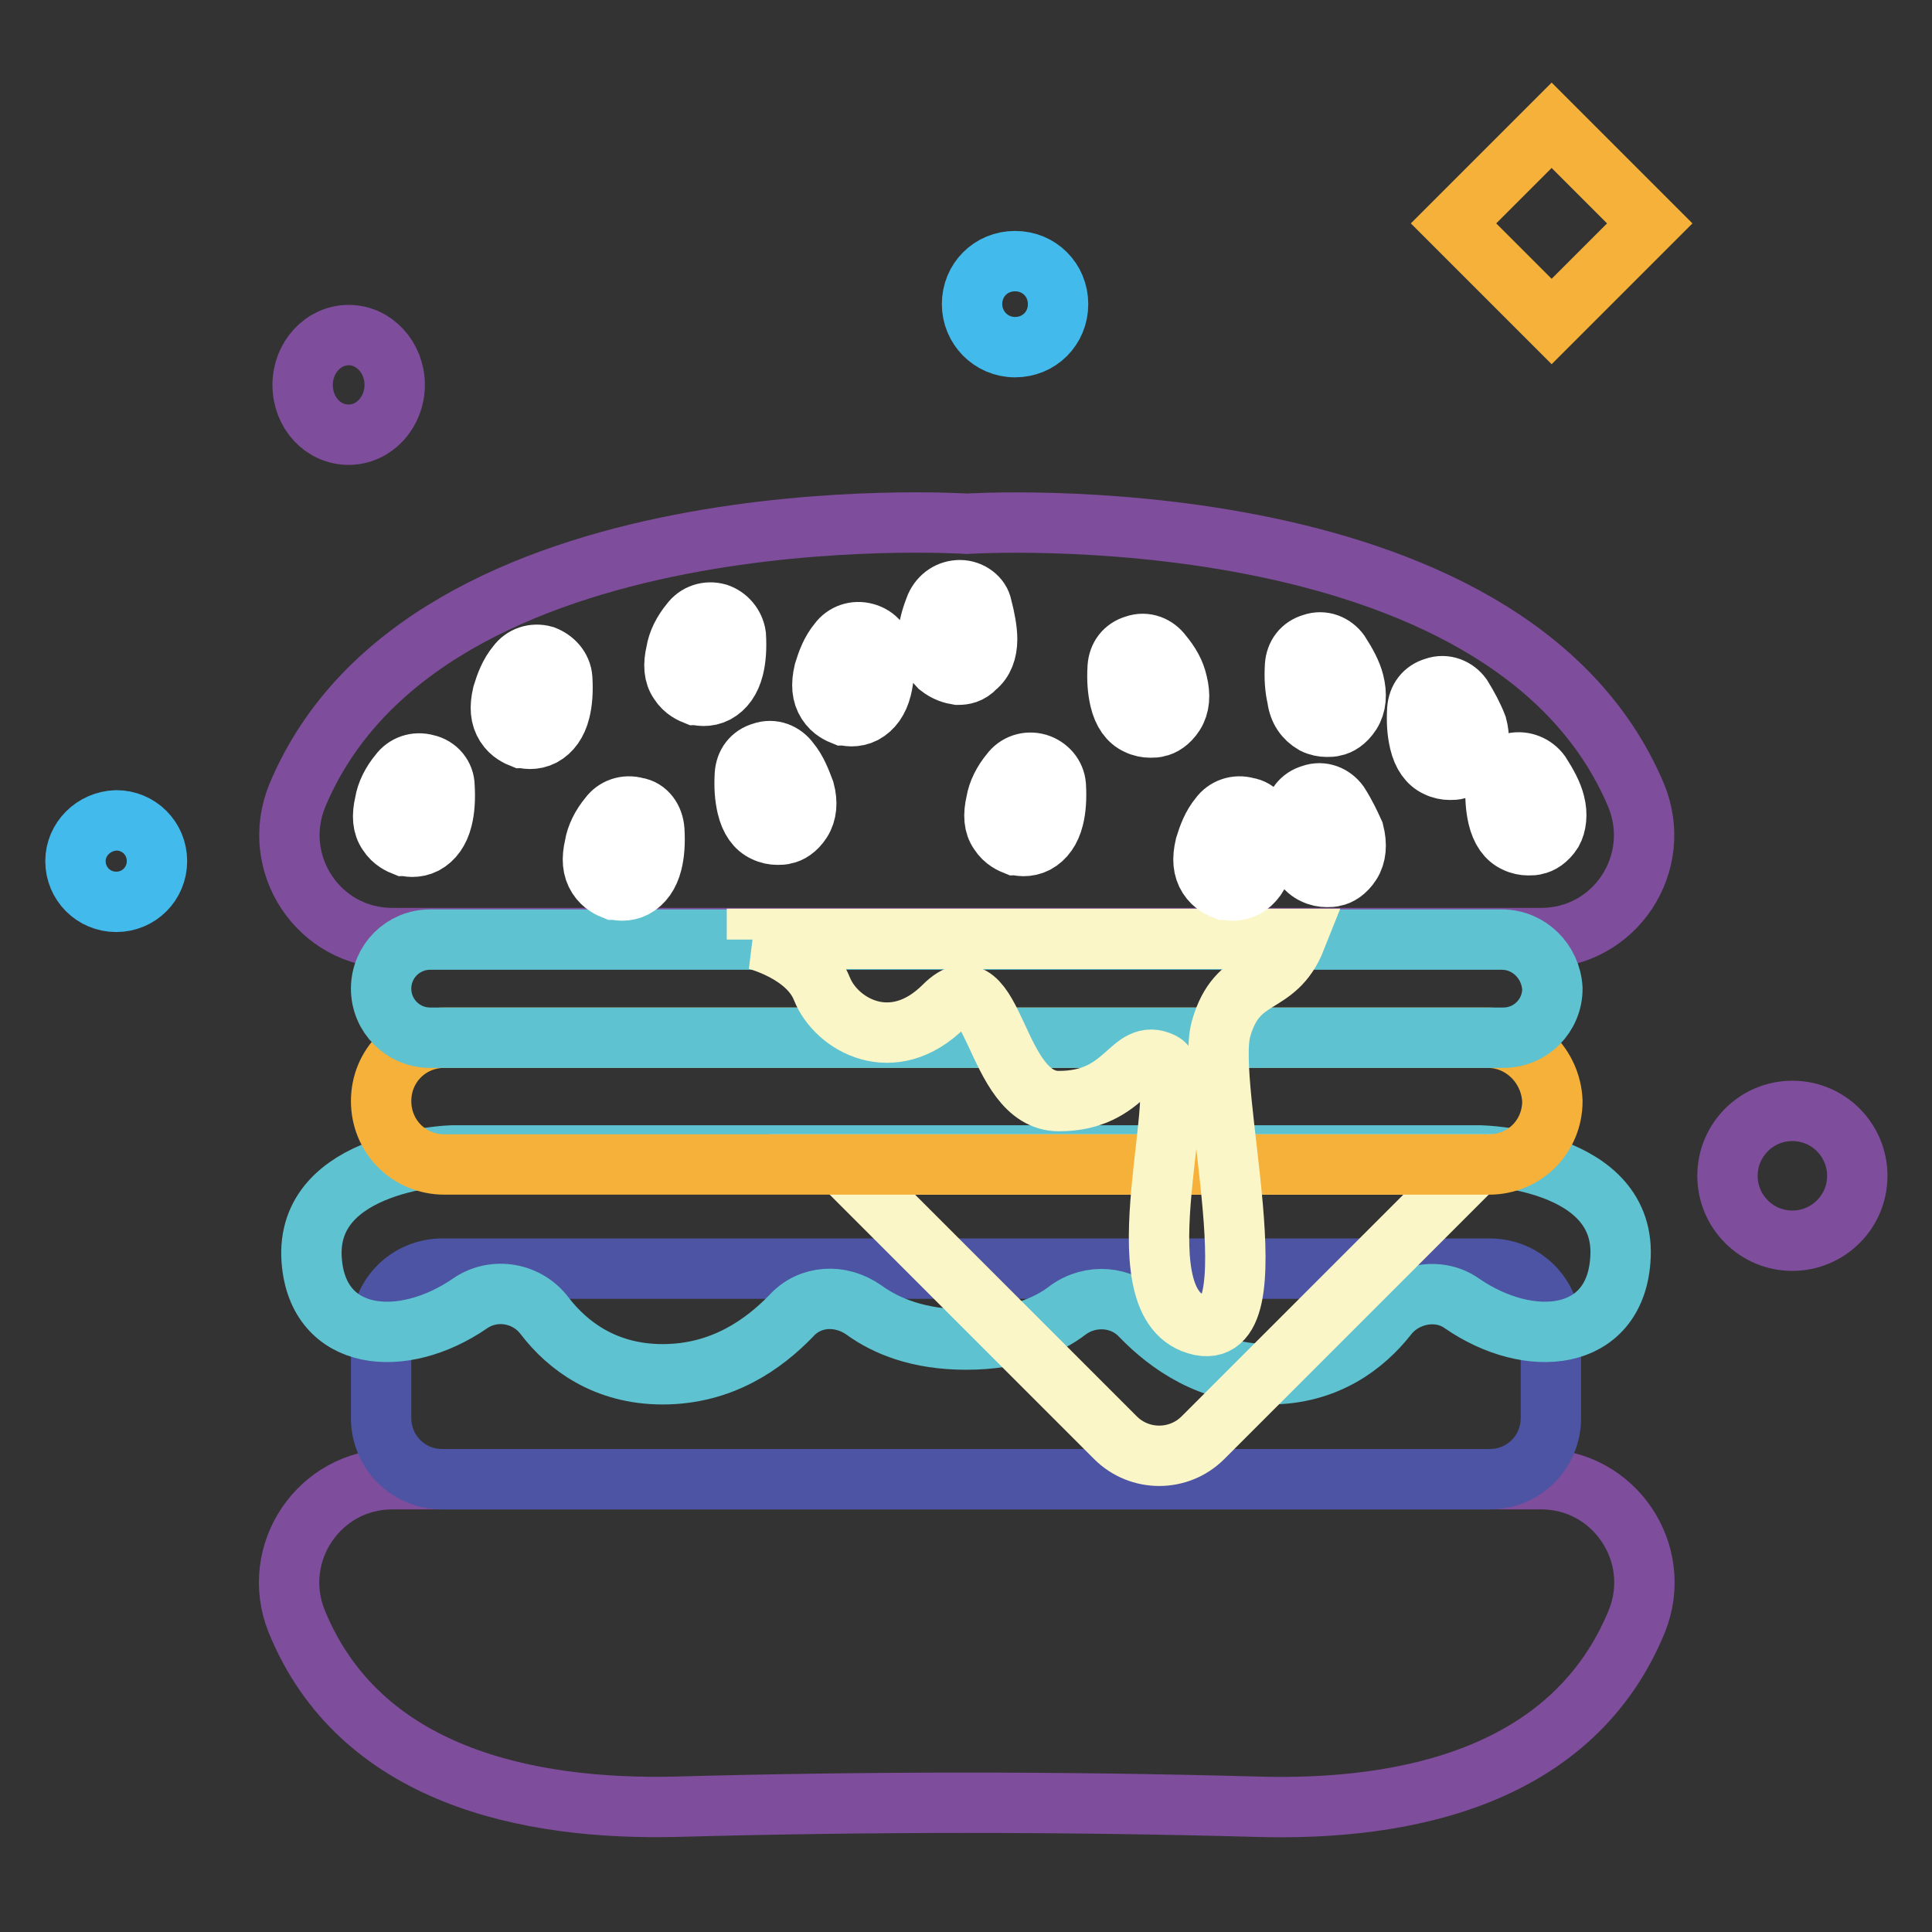
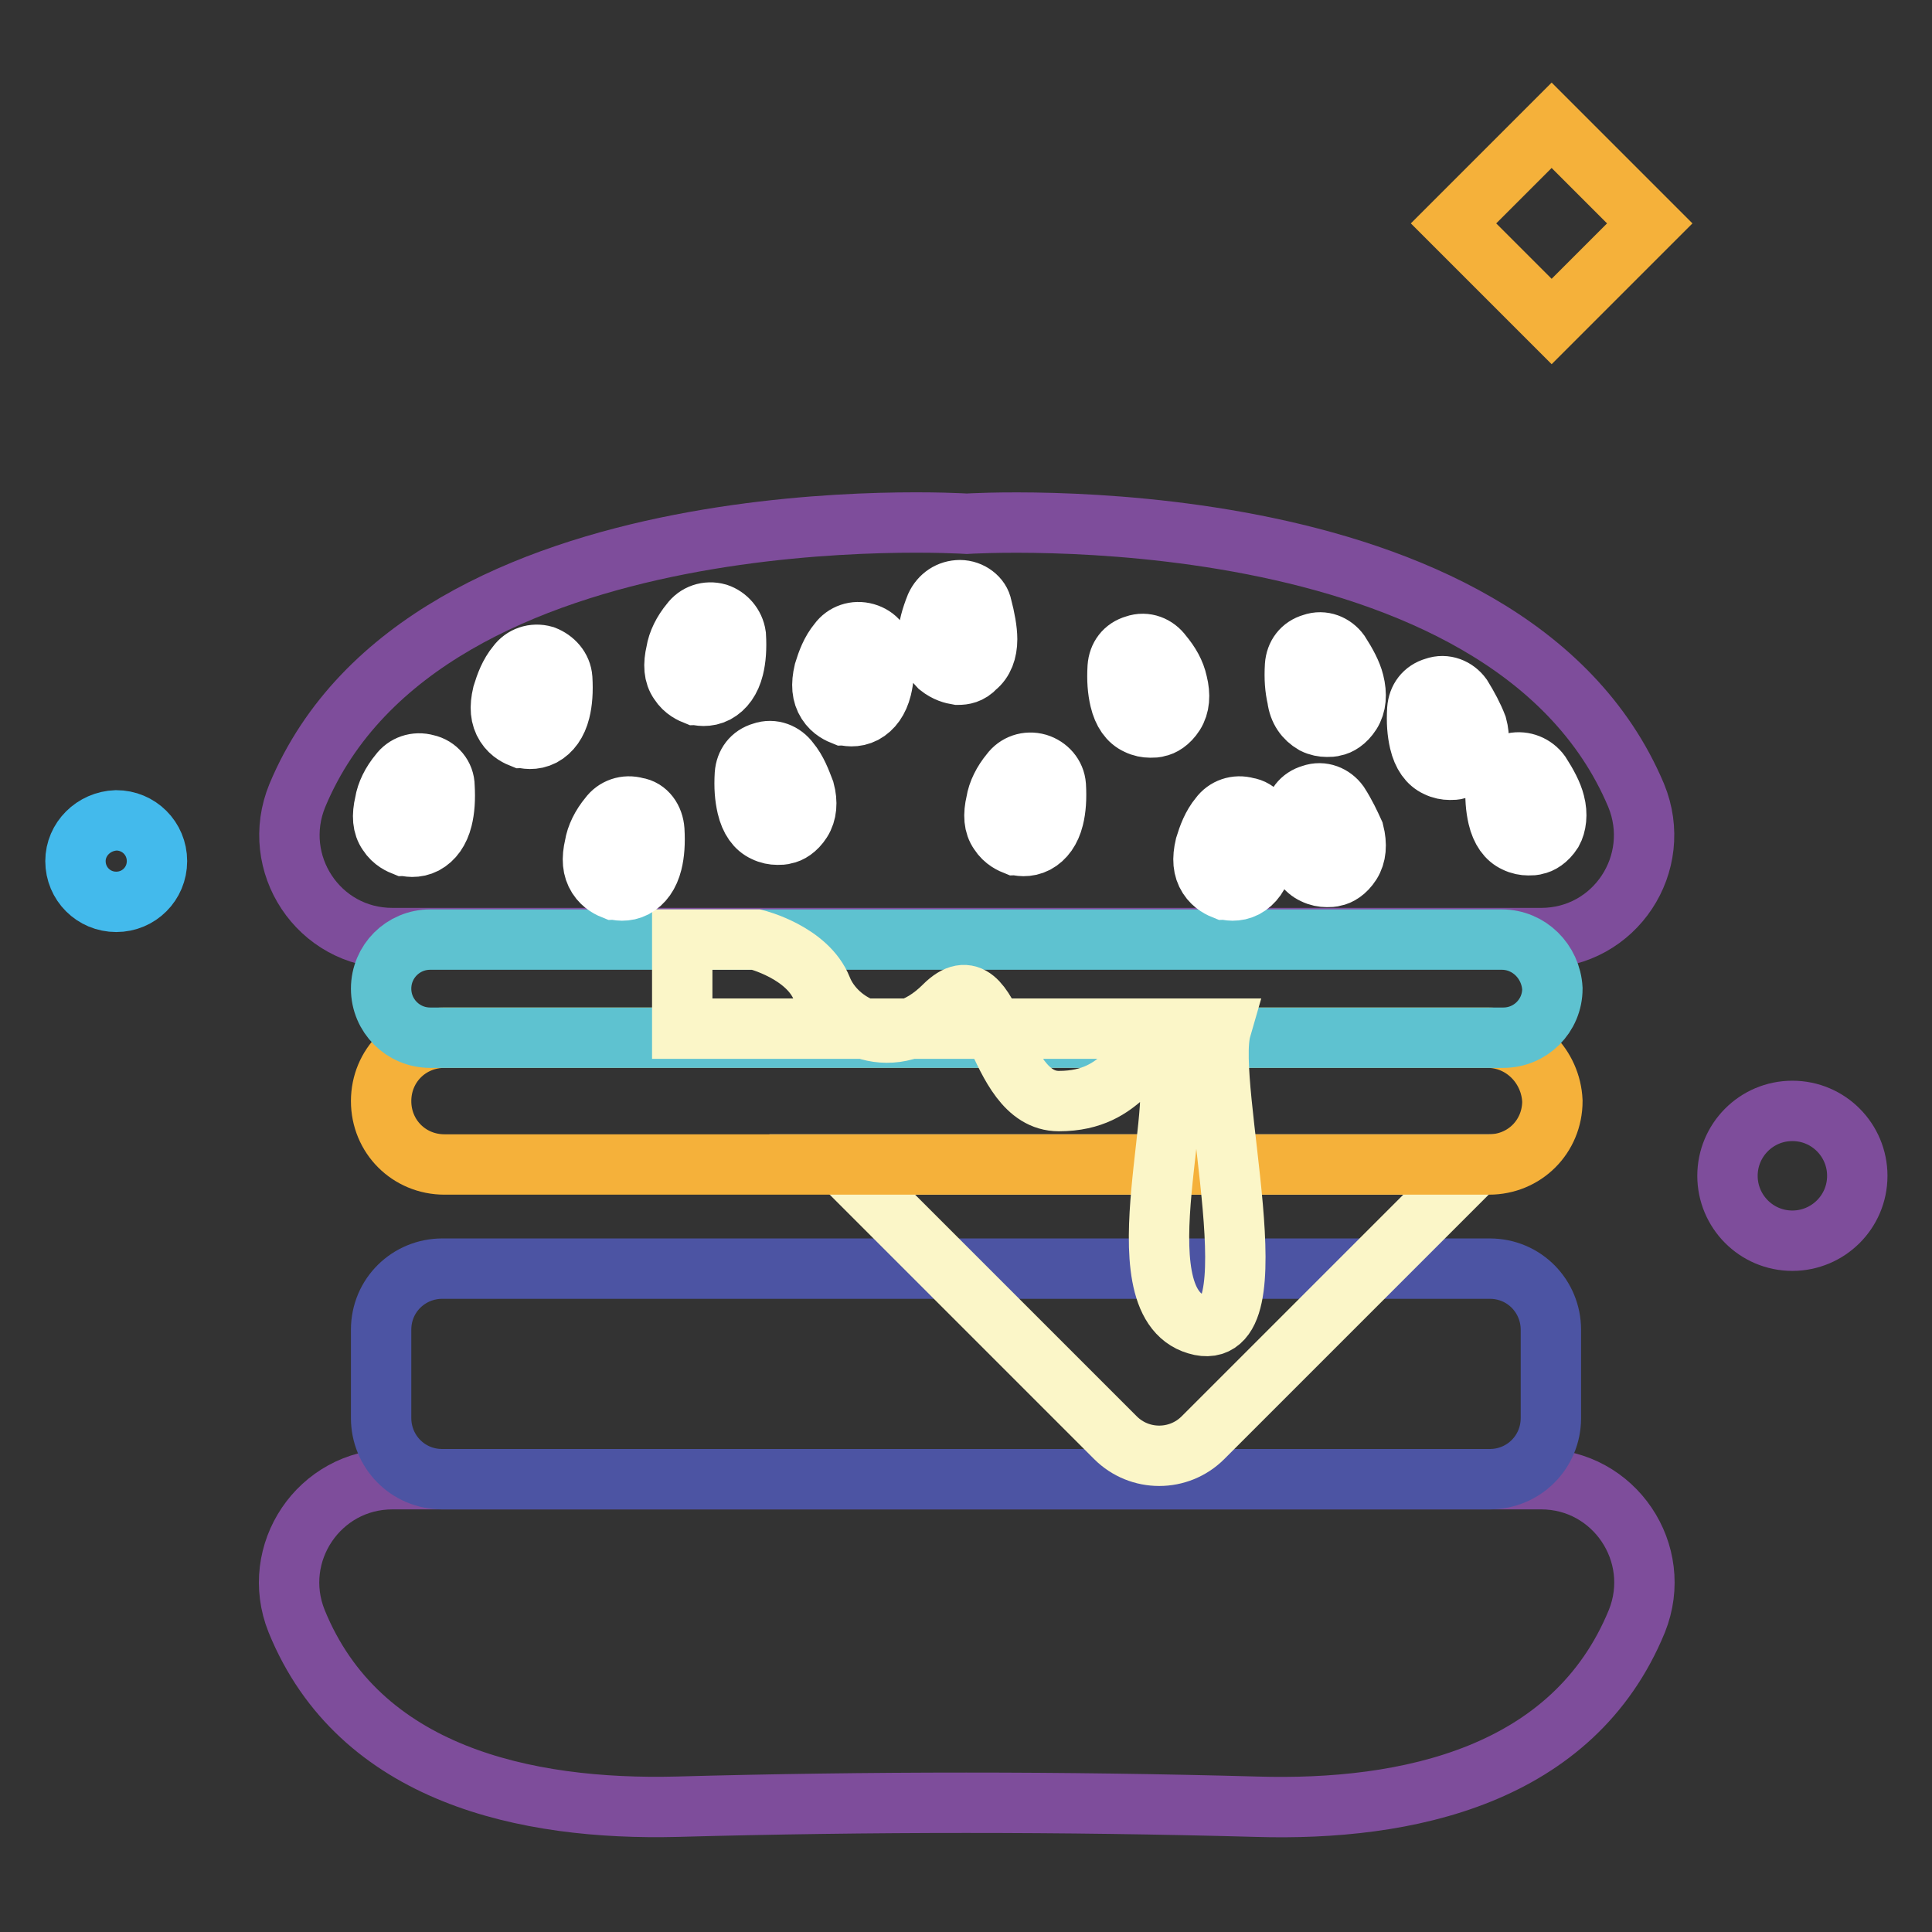
<svg xmlns="http://www.w3.org/2000/svg" version="1.1" x="0px" y="0px" viewBox="0 0 256 256" enable-background="new 0 0 256 256" xml:space="preserve">
  <rect x="0" y="0" width="256" height="256" fill="#333333" stroke="none" />
  <g>
    <path stroke-width="8" fill-opacity="0" stroke="#7e4d9b" d="M128.1,69.4c0,0-71.7-4.7-88.7,36c-3.7,9,2.8,18.9,12.6,18.9h152.2c9.8,0,16.3-9.9,12.6-18.9 C199.7,64.8,128.1,69.4,128.1,69.4L128.1,69.4z M166.5,239.4c20,0.6,42-4.1,50.4-24.6c3.6-9-3-18.8-12.7-18.8H52 c-9.7,0-16.3,9.8-12.7,18.8c8.3,20.4,30.4,25.1,50.4,24.6C115.2,238.7,140.8,238.7,166.5,239.4z" />
    <path stroke-width="8" fill-opacity="0" stroke="#4c54a3" d="M197.4,196H58.6c-4.6,0-8.1-3.7-8.1-8.1v-11.7c0-4.6,3.7-8.1,8.1-8.1h138.8c4.6,0,8.1,3.7,8.1,8.1v11.7 C205.5,192.4,201.9,196,197.4,196z" />
-     <path stroke-width="8" fill-opacity="0" stroke="#5ec2d0" d="M196.1,153.1H59.9c0,0-19.6,0.6-18.6,13.9c0.8,10.8,12,11.9,21,5.7c3.2-2.2,7.6-1.4,9.9,1.7 c3,3.9,8,7.7,15.6,7.7c7.9,0,13.4-4,17-7.7c2.5-2.8,6.6-3,9.7-0.8c2.9,2.1,7.2,3.9,13.5,3.9c6.4,0,10.8-1.8,13.5-3.9 c3-2.2,7.2-1.9,9.7,0.8c3.6,3.7,9.1,7.7,17,7.7c7.6,0,12.6-3.9,15.6-7.7c2.3-3,6.8-3.9,9.9-1.7c9,6.2,20.2,5.1,21-5.7 C215.8,153.5,196.1,153.1,196.1,153.1L196.1,153.1z" />
    <path stroke-width="8" fill-opacity="0" stroke="#fbf6c8" d="M111.6,154.3l36.2,36.2c3.2,3.2,8.4,3.2,11.6,0l36.2-36.2H111.6z" />
    <path stroke-width="8" fill-opacity="0" stroke="#f5b13a" d="M197.1,137.5H58.9c-4.7,0-8.4,3.7-8.4,8.4c0,4.7,3.7,8.4,8.4,8.4h138.4c4.7,0,8.4-3.7,8.4-8.4 C205.5,141.3,201.8,137.5,197.1,137.5z" />
    <path stroke-width="8" fill-opacity="0" stroke="#5ec2d0" d="M199,124.5H57c-3.6,0-6.5,2.9-6.5,6.5c0,3.6,2.9,6.5,6.5,6.5h142.2c3.6,0,6.5-2.9,6.5-6.5 C205.5,127.4,202.6,124.5,199,124.5z" />
-     <path stroke-width="8" fill-opacity="0" stroke="#fbf6c8" d="M100.2,124.5c0,0,6.8,1.7,8.7,6.5c1.9,4.8,9.4,9.1,16.2,2.3c6.8-6.8,6.5,12.6,15.2,12.6 c9.1,0,9.4-7.2,13.7-5.1c4.3,2.2-6.1,31.6,4.6,34.7c10.6,3.2,1-31.6,3.2-39.2c2.2-7.7,7.2-5.1,9.9-11.9h-71.4V124.5L100.2,124.5z" />
+     <path stroke-width="8" fill-opacity="0" stroke="#fbf6c8" d="M100.2,124.5c0,0,6.8,1.7,8.7,6.5c1.9,4.8,9.4,9.1,16.2,2.3c6.8-6.8,6.5,12.6,15.2,12.6 c9.1,0,9.4-7.2,13.7-5.1c4.3,2.2-6.1,31.6,4.6,34.7c10.6,3.2,1-31.6,3.2-39.2h-71.4V124.5L100.2,124.5z" />
    <path stroke-width="8" fill-opacity="0" stroke="#ffffff" d="M95.1,81.3c-1.4-0.4-2.8,0.1-3.6,1.2c-1,1.2-1.7,2.6-1.9,3.9c-0.4,1.7-0.3,3,0.4,4c0.7,1.1,1.7,1.5,2.2,1.7 c0.3,0,0.6,0.1,1,0.1c0.6,0,1.1-0.1,1.7-0.4c1.1-0.6,1.9-1.7,2.3-3.3c0.3-1.2,0.4-2.6,0.3-4.3C97.3,82.8,96.3,81.7,95.1,81.3z  M154,86.7c-0.8-1.1-2.2-1.7-3.6-1.2c-1.4,0.4-2.2,1.5-2.3,2.9c-0.1,1.7,0,3,0.3,4.3c0.4,1.7,1.2,2.8,2.3,3.3 c0.6,0.3,1.2,0.4,1.7,0.4s0.7,0,1-0.1c0.6-0.1,1.5-0.6,2.2-1.7c0.7-1.1,0.8-2.5,0.4-4.1C155.7,89.1,155,87.9,154,86.7L154,86.7z  M127.2,78.2c-1.4,0-2.6,0.8-3.2,2.1c-0.6,1.5-1,2.9-1,4.1c0,1.7,0.4,2.9,1.4,3.9c1,0.8,1.9,1,2.5,1.1h0.1c0.6,0,1.5-0.1,2.3-1 c1-0.8,1.5-2.1,1.5-3.7c0-1.2-0.3-2.8-0.7-4.3C129.9,79.2,128.6,78.2,127.2,78.2z M114.7,83.9c-1.4-0.4-2.8,0.1-3.6,1.2 c-1,1.2-1.5,2.6-1.9,3.9c-0.4,1.7-0.3,3,0.4,4.1s1.7,1.5,2.2,1.7c0.3,0,0.6,0.1,1,0.1c0.6,0,1.1-0.1,1.7-0.4 c1.1-0.6,1.9-1.7,2.3-3.3c0.3-1.2,0.4-2.6,0.3-4.3C117,85.4,116.1,84.3,114.7,83.9z M56.5,101.3c-1.4-0.4-2.8,0.1-3.6,1.2 c-1,1.2-1.7,2.6-1.9,3.9c-0.4,1.7-0.3,3,0.4,4c0.7,1.1,1.7,1.5,2.2,1.7c0.3,0,0.6,0.1,1,0.1c0.6,0,1.1-0.1,1.7-0.4 c1.1-0.6,1.9-1.7,2.3-3.3c0.3-1.2,0.4-2.6,0.3-4.3C58.9,102.8,57.9,101.6,56.5,101.3z M104.6,100.9c-0.8-1.1-2.2-1.7-3.6-1.2 c-1.4,0.4-2.2,1.5-2.3,2.9c-0.1,1.7,0,3,0.3,4.3c0.4,1.7,1.2,2.8,2.3,3.3c0.6,0.3,1.2,0.4,1.7,0.4c0.4,0,0.7,0,1-0.1 c0.6-0.1,1.5-0.6,2.2-1.7c0.7-1.1,0.8-2.5,0.4-4C106.1,103.5,105.6,102.1,104.6,100.9z M84.3,107c-1.4-0.4-2.8,0.1-3.6,1.2 c-1,1.2-1.7,2.6-1.9,3.9c-0.4,1.7-0.3,3,0.4,4.1c0.7,1.1,1.7,1.5,2.2,1.7c0.3,0,0.6,0.1,1,0.1c0.6,0,1.1-0.1,1.7-0.4 c1.1-0.6,1.9-1.7,2.3-3.3c0.3-1.2,0.4-2.6,0.3-4.3C86.6,108.5,85.7,107.2,84.3,107z M137.5,101.2c-1.4-0.4-2.8,0.1-3.6,1.2 c-1,1.2-1.7,2.6-1.9,3.9c-0.4,1.7-0.3,3,0.4,4c0.7,1.1,1.7,1.5,2.2,1.7c0.3,0,0.6,0.1,1,0.1c0.6,0,1.1-0.1,1.7-0.4 c1.1-0.6,1.9-1.7,2.3-3.3c0.3-1.2,0.4-2.6,0.3-4.3C139.8,102.7,138.8,101.6,137.5,101.2L137.5,101.2z M206,106.4 c-0.3-1.2-1-2.5-1.9-3.9c-0.8-1.1-2.2-1.7-3.6-1.4c-1.4,0.4-2.2,1.5-2.3,2.9c-0.1,1.7,0,3,0.3,4.3c0.4,1.7,1.2,2.8,2.3,3.3 c0.6,0.3,1.2,0.4,1.7,0.4s0.7,0,1-0.1c0.6-0.1,1.5-0.6,2.2-1.7C206.2,109.3,206.4,107.9,206,106.4L206,106.4z M193.7,92.3 c-0.8-1.1-2.2-1.7-3.6-1.2c-1.4,0.4-2.2,1.5-2.3,2.9c-0.1,1.7,0,3,0.3,4.3c0.4,1.7,1.2,2.8,2.3,3.3c0.6,0.3,1.2,0.4,1.7,0.4 c0.4,0,0.7,0,1-0.1c0.6-0.1,1.5-0.6,2.2-1.7c0.7-1.1,0.8-2.5,0.4-4C195.2,94.9,194.5,93.6,193.7,92.3L193.7,92.3z M174.1,95.9 c0.6,0.3,1.2,0.4,1.7,0.4c0.4,0,0.7,0,1-0.1c0.6-0.1,1.5-0.6,2.2-1.7c0.7-1.1,0.8-2.5,0.4-4.1c-0.3-1.2-1-2.5-1.9-3.9 c-0.8-1.1-2.2-1.7-3.6-1.2c-1.4,0.4-2.2,1.5-2.3,2.9c-0.1,1.7,0,3,0.3,4.3C172.1,94.1,172.9,95.2,174.1,95.9L174.1,95.9z  M177.4,106.5c-0.8-1.1-2.2-1.7-3.6-1.2c-1.4,0.4-2.2,1.5-2.3,2.9c-0.1,1.7,0,3,0.3,4.3c0.4,1.7,1.2,2.8,2.3,3.3 c0.6,0.3,1.2,0.4,1.7,0.4c0.4,0,0.7,0,1-0.1c0.6-0.1,1.5-0.6,2.2-1.7c0.7-1.1,0.8-2.5,0.4-4.1C178.9,109.2,178.3,107.9,177.4,106.5 L177.4,106.5z M72.1,86.9c-1.4-0.4-2.8,0.1-3.6,1.2c-1,1.2-1.5,2.6-1.9,3.9c-0.4,1.7-0.3,3,0.4,4.1c0.7,1.1,1.7,1.5,2.2,1.7 c0.3,0,0.6,0.1,1,0.1c0.6,0,1.1-0.1,1.7-0.4c1.1-0.6,1.9-1.7,2.3-3.3c0.3-1.2,0.4-2.6,0.3-4.3C74.4,88.5,73.4,87.4,72.1,86.9z  M165.2,107c-1.4-0.4-2.8,0.1-3.6,1.2c-1,1.2-1.5,2.6-1.9,3.9c-0.4,1.7-0.3,3,0.4,4.1c0.7,1.1,1.7,1.5,2.2,1.7c0.3,0,0.6,0.1,1,0.1 c0.6,0,1.1-0.1,1.7-0.4c1.1-0.6,1.9-1.7,2.3-3.3c0.3-1.2,0.4-2.6,0.3-4.3C167.6,108.5,166.6,107.2,165.2,107L165.2,107z" />
-     <path stroke-width="8" fill-opacity="0" stroke="#43baec" d="M128.8,40.3c0,3.1,2.5,5.7,5.7,5.7s5.7-2.5,5.7-5.7s-2.5-5.7-5.7-5.7S128.8,37.1,128.8,40.3z" />
    <path stroke-width="8" fill-opacity="0" stroke="#7e4d9b" d="M228.9,155.8c0,4.7,3.8,8.6,8.6,8.6c4.7,0,8.6-3.8,8.6-8.6c0,0,0,0,0,0c0-4.7-3.8-8.6-8.6-8.6 S228.9,151.1,228.9,155.8C228.9,155.8,228.9,155.8,228.9,155.8z" />
    <path stroke-width="8" fill-opacity="0" stroke="#43baec" d="M10,114.1c0,3,2.4,5.4,5.4,5.4c3,0,5.4-2.4,5.4-5.4c0,0,0,0,0,0c0-3-2.4-5.4-5.4-5.4 C12.4,108.8,10,111.2,10,114.1L10,114.1z" />
-     <path stroke-width="8" fill-opacity="0" stroke="#7e4d9b" d="M40.1,51c0,3.7,2.7,6.6,6.1,6.6c3.4,0,6.1-3,6.1-6.6s-2.7-6.6-6.1-6.6C42.8,44.4,40.1,47.4,40.1,51z" />
    <path stroke-width="8" fill-opacity="0" stroke="#f5b13a" d="M205.6,16.6l13,13l-13,13l-13-13L205.6,16.6z" />
  </g>
</svg>